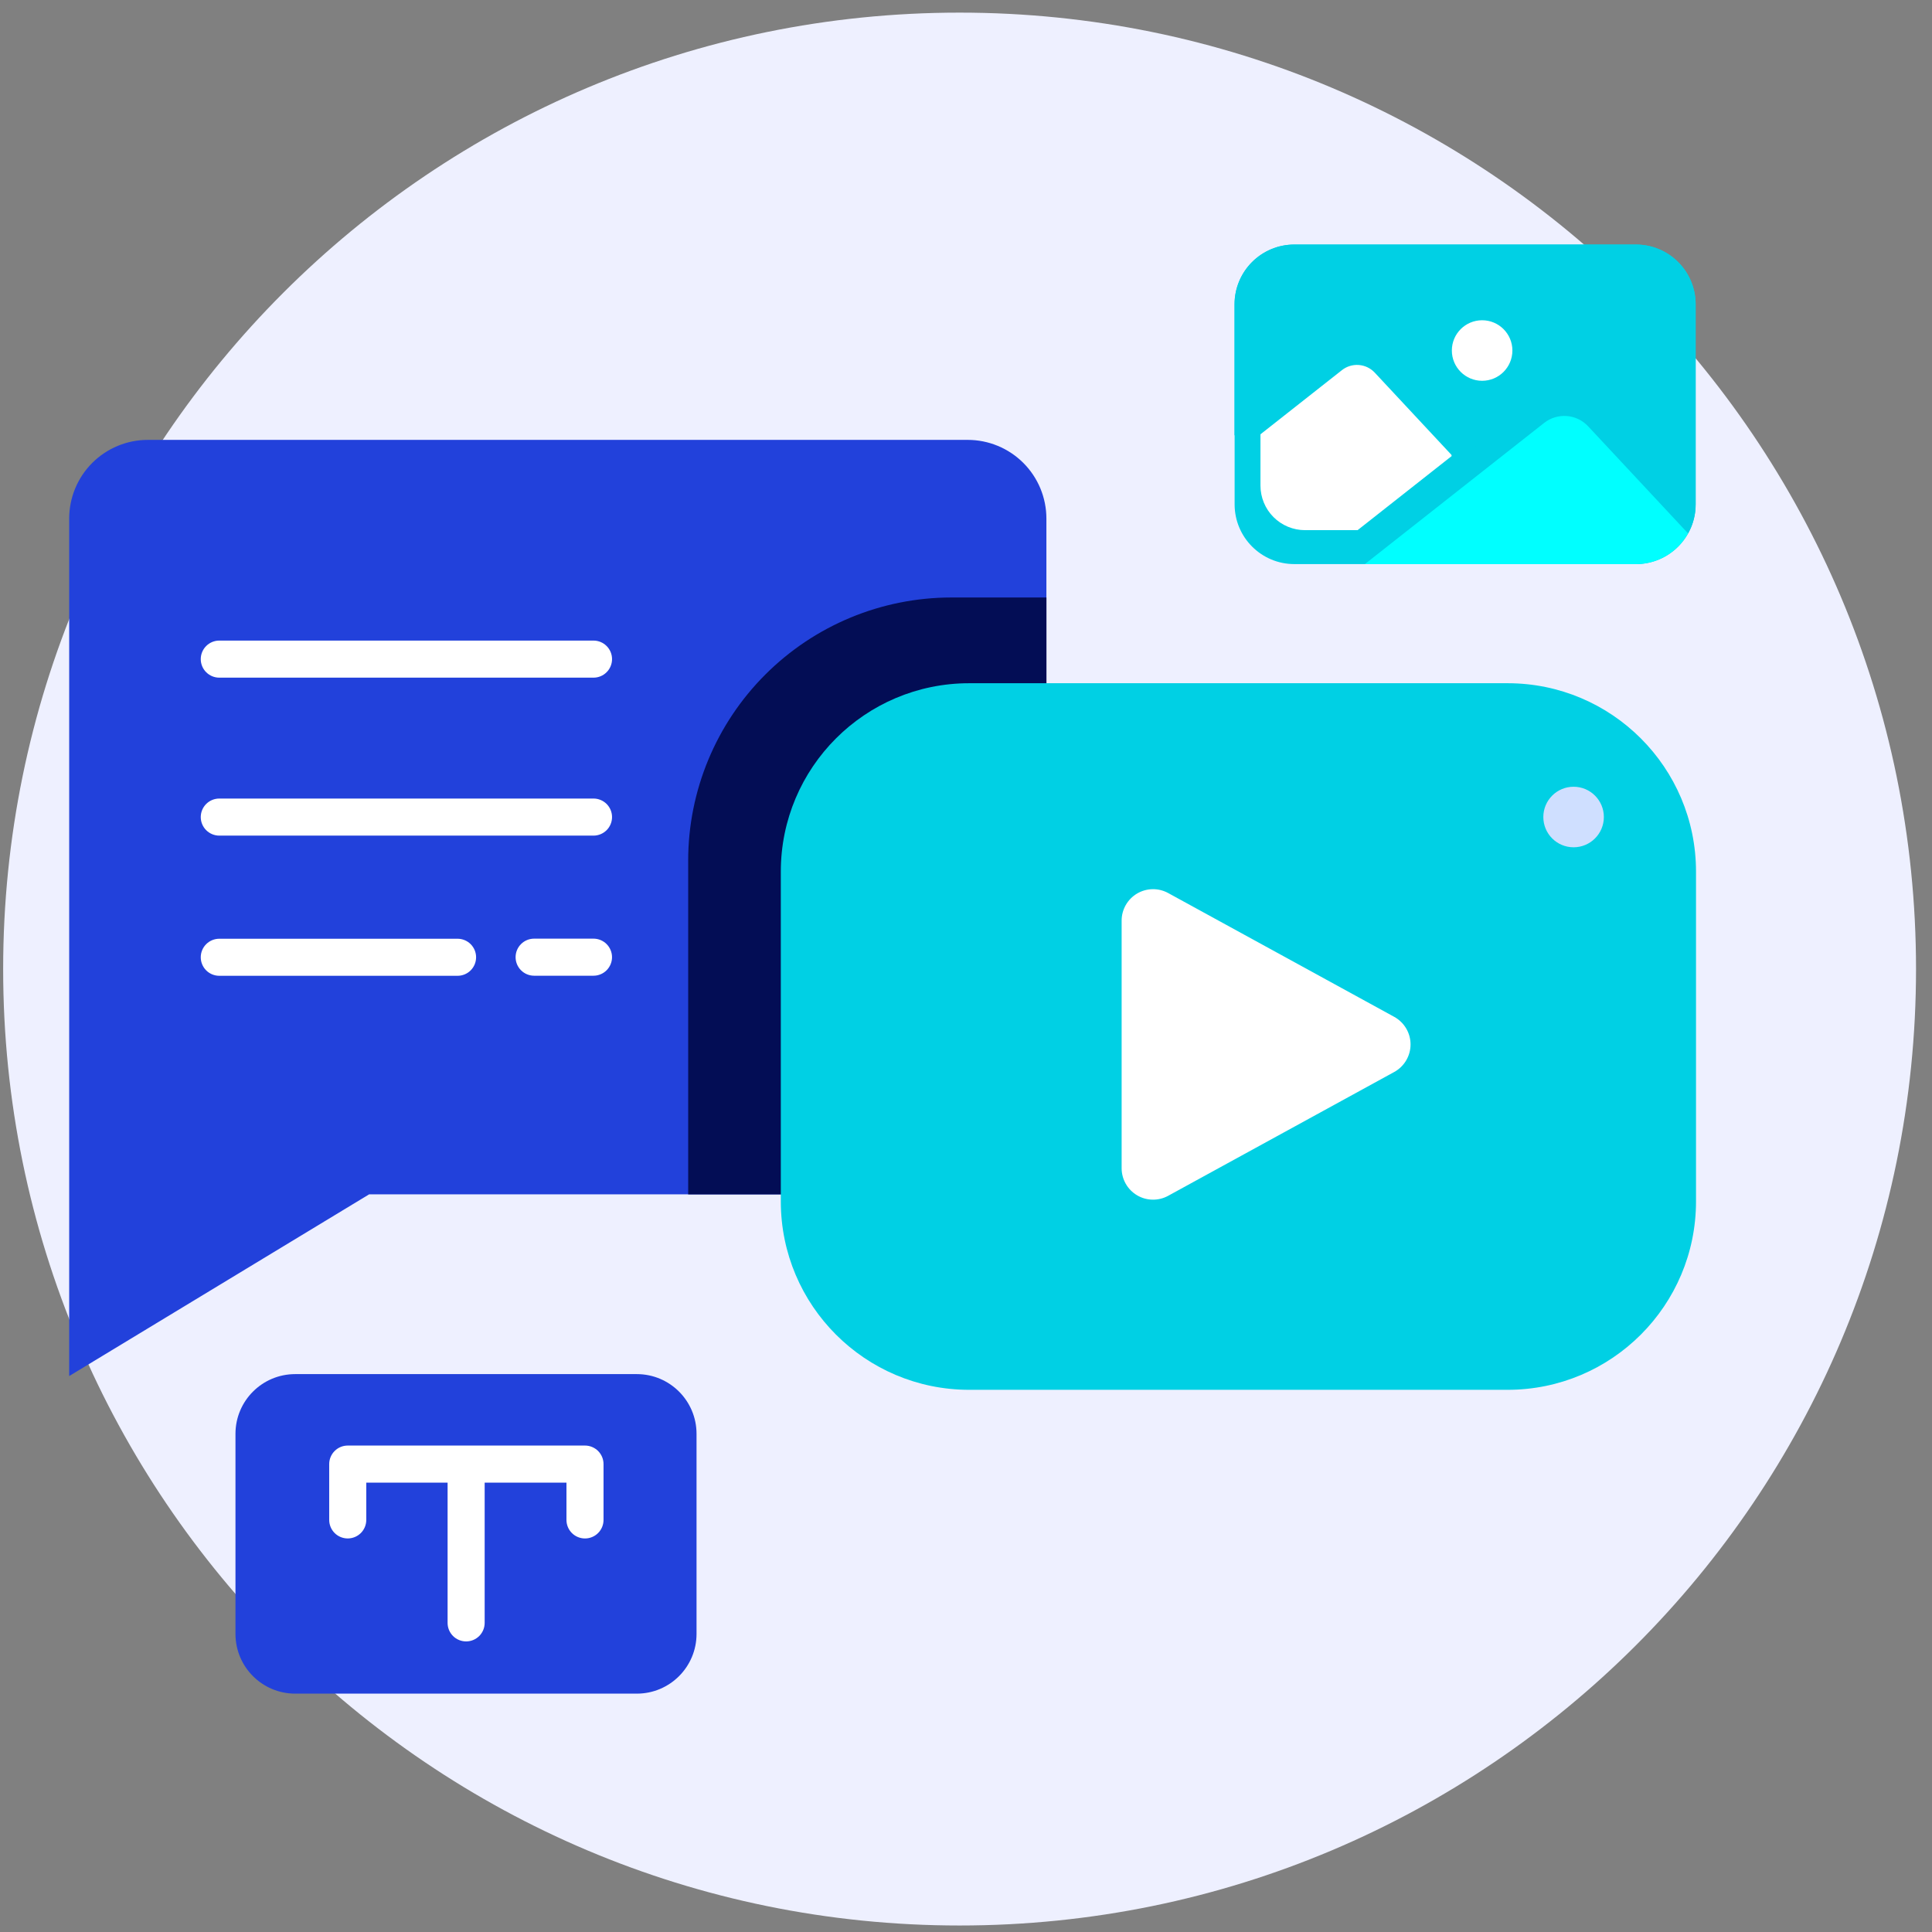
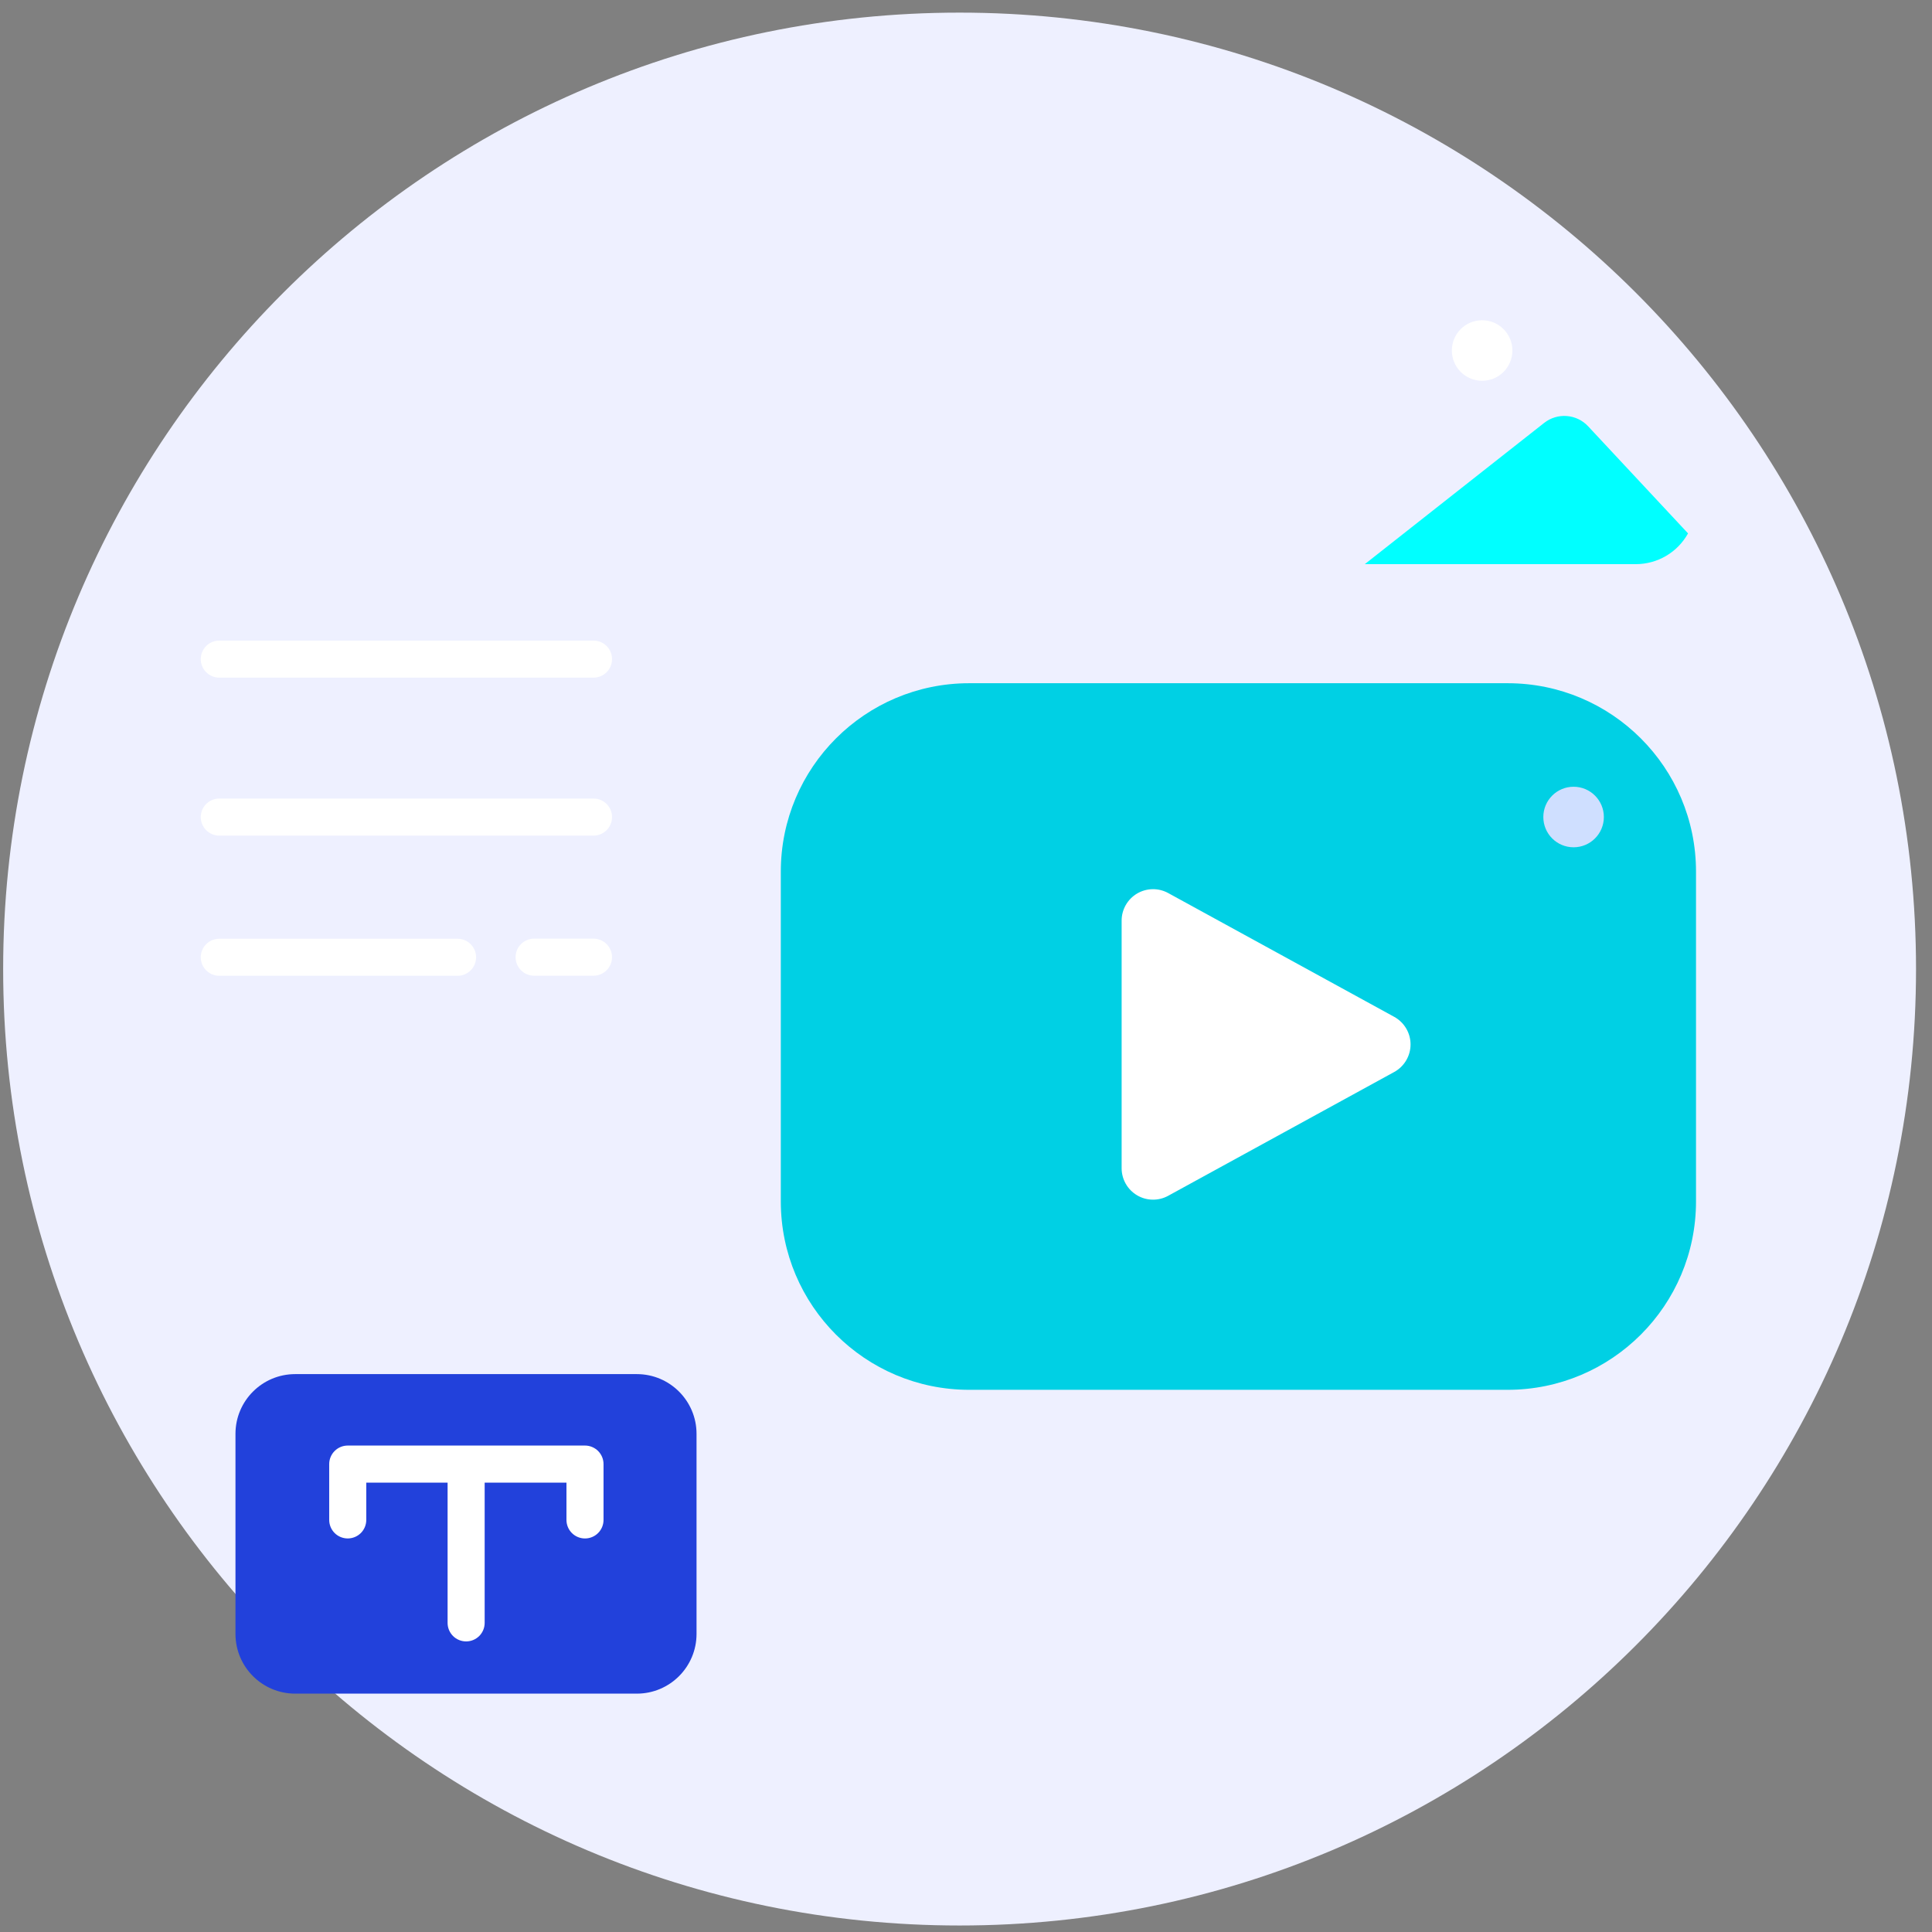
<svg xmlns="http://www.w3.org/2000/svg" width="101" height="101" viewBox="0 0 101 101" fill="none">
  <rect x="0" y="0" width="101" height="101" fill="#808080" stroke="none" />
  <path d="M50.165 100.66C77.779 100.66 100.165 78.274 100.165 50.66C100.165 23.046 77.779 0.66 50.165 0.66C22.551 0.66 0.165 23.046 0.165 50.66C0.165 78.274 22.551 100.66 50.165 100.66Z" fill="#EEF0FF" />
  <path d="M33.291 71.835H15.433C13.708 71.835 12.31 73.233 12.31 74.957V85.416C12.31 87.141 13.708 88.539 15.433 88.539H33.291C35.015 88.539 36.413 87.141 36.413 85.416V74.957C36.413 73.233 35.015 71.835 33.291 71.835Z" fill="#2241DB" />
  <path d="M30.581 75.57H18.179C17.922 75.57 17.675 75.672 17.494 75.854C17.312 76.036 17.21 76.282 17.21 76.539V79.457C17.21 79.714 17.312 79.961 17.494 80.143C17.675 80.324 17.922 80.426 18.179 80.426C18.436 80.426 18.682 80.324 18.864 80.143C19.046 79.961 19.148 79.714 19.148 79.457V77.508H23.399V84.841C23.399 85.097 23.501 85.344 23.683 85.526C23.864 85.707 24.111 85.809 24.368 85.809C24.625 85.809 24.871 85.707 25.053 85.526C25.235 85.344 25.337 85.097 25.337 84.841V77.508H29.613V79.458C29.613 79.715 29.715 79.961 29.896 80.143C30.078 80.325 30.325 80.427 30.582 80.427C30.839 80.427 31.085 80.325 31.267 80.143C31.449 79.961 31.551 79.715 31.551 79.458V76.54C31.551 76.412 31.526 76.286 31.477 76.168C31.428 76.051 31.357 75.944 31.267 75.854C31.177 75.764 31.07 75.693 30.952 75.644C30.834 75.595 30.708 75.57 30.581 75.57Z" fill="white" />
-   <path d="M50.589 22.996H7.729C6.638 22.996 5.592 23.43 4.821 24.201C4.05 24.973 3.617 26.019 3.617 27.11V57.366V71.936L19.299 62.436H50.59C51.13 62.436 51.665 62.33 52.164 62.123C52.663 61.916 53.117 61.613 53.499 61.231C53.881 60.849 54.184 60.395 54.39 59.896C54.597 59.397 54.703 58.862 54.703 58.321V27.11C54.703 26.57 54.596 26.035 54.39 25.536C54.183 25.037 53.88 24.583 53.498 24.201C53.116 23.819 52.663 23.516 52.163 23.309C51.664 23.102 51.129 22.996 50.589 22.996Z" fill="#2241DB" />
-   <path d="M54.705 31.235V58.325C54.705 58.865 54.599 59.4 54.392 59.899C54.186 60.398 53.883 60.852 53.501 61.234C53.119 61.616 52.666 61.919 52.166 62.126C51.667 62.333 51.132 62.439 50.592 62.439H35.976V44.981C35.98 41.337 37.43 37.843 40.007 35.266C42.584 32.689 46.078 31.24 49.722 31.235H54.705Z" fill="#030D55" />
  <path d="M78.814 35.717H50.667C45.228 35.717 40.819 40.126 40.819 45.565V62.807C40.819 68.246 45.228 72.656 50.667 72.656H78.814C84.254 72.656 88.663 68.246 88.663 62.807V45.565C88.663 40.126 84.254 35.717 78.814 35.717Z" fill="#00D0E4" />
  <path d="M31.027 35.426H11.464C11.207 35.426 10.961 35.324 10.779 35.142C10.597 34.961 10.495 34.714 10.495 34.457C10.495 34.2 10.597 33.954 10.779 33.772C10.961 33.59 11.207 33.488 11.464 33.488H31.027C31.284 33.488 31.53 33.59 31.712 33.772C31.894 33.954 31.996 34.2 31.996 34.457C31.996 34.714 31.894 34.961 31.712 35.142C31.53 35.324 31.284 35.426 31.027 35.426Z" fill="white" />
  <path d="M31.027 43.684H11.464C11.207 43.684 10.961 43.581 10.779 43.4C10.597 43.218 10.495 42.971 10.495 42.715C10.495 42.458 10.597 42.211 10.779 42.029C10.961 41.848 11.207 41.746 11.464 41.746H31.027C31.284 41.746 31.53 41.848 31.712 42.029C31.894 42.211 31.996 42.458 31.996 42.715C31.996 42.971 31.894 43.218 31.712 43.4C31.53 43.581 31.284 43.684 31.027 43.684Z" fill="white" />
  <path d="M23.92 51.012H11.464C11.207 51.012 10.961 50.91 10.779 50.729C10.597 50.547 10.495 50.3 10.495 50.043C10.495 49.786 10.597 49.54 10.779 49.358C10.961 49.177 11.207 49.075 11.464 49.075H23.92C24.177 49.075 24.424 49.177 24.605 49.358C24.787 49.54 24.889 49.786 24.889 50.043C24.889 50.3 24.787 50.547 24.605 50.729C24.424 50.91 24.177 51.012 23.92 51.012Z" fill="white" />
  <path d="M58.636 48.127V61.072C58.636 61.357 58.711 61.638 58.852 61.886C58.993 62.134 59.197 62.341 59.442 62.486C59.688 62.632 59.967 62.711 60.252 62.715C60.537 62.72 60.819 62.651 61.069 62.513L72.886 56.041C73.144 55.9 73.36 55.691 73.51 55.437C73.661 55.184 73.74 54.894 73.74 54.6C73.74 54.305 73.661 54.016 73.51 53.762C73.36 53.508 73.144 53.3 72.886 53.158L61.069 46.686C60.819 46.549 60.537 46.479 60.252 46.484C59.967 46.489 59.688 46.568 59.442 46.713C59.197 46.859 58.993 47.066 58.852 47.313C58.711 47.561 58.636 47.842 58.636 48.127Z" fill="white" />
  <path d="M31.026 51.008H27.923C27.666 51.008 27.42 50.906 27.238 50.724C27.056 50.542 26.954 50.296 26.954 50.039C26.954 49.782 27.056 49.535 27.238 49.354C27.42 49.172 27.666 49.07 27.923 49.07H31.026C31.283 49.07 31.529 49.172 31.711 49.354C31.892 49.535 31.995 49.782 31.995 50.039C31.995 50.296 31.892 50.542 31.711 50.724C31.529 50.906 31.283 51.008 31.026 51.008Z" fill="white" />
  <path d="M82.263 44.294C83.137 44.294 83.846 43.586 83.846 42.712C83.846 41.838 83.137 41.129 82.263 41.129C81.389 41.129 80.681 41.838 80.681 42.712C80.681 43.586 81.389 44.294 82.263 44.294Z" fill="#CFDFFF" />
-   <path d="M85.524 12.785H67.665C65.941 12.785 64.543 14.183 64.543 15.908V26.367C64.543 28.091 65.941 29.489 67.665 29.489H85.524C87.248 29.489 88.646 28.091 88.646 26.367V15.908C88.646 14.183 87.248 12.785 85.524 12.785Z" fill="#00D0E4" />
-   <path d="M88.642 15.906V26.367C88.644 26.898 88.508 27.421 88.248 27.885V27.88L83.026 22.282C82.735 21.97 82.337 21.778 81.911 21.745C81.485 21.713 81.063 21.841 80.727 22.105L77.951 24.291L77.937 24.207L72.556 18.439C72.264 18.126 71.865 17.934 71.439 17.901C71.013 17.869 70.59 17.997 70.254 18.262L64.537 22.764V15.906C64.537 15.078 64.867 14.284 65.453 13.698C66.038 13.113 66.833 12.784 67.661 12.784H85.52C85.93 12.784 86.336 12.865 86.715 13.022C87.094 13.179 87.438 13.409 87.728 13.699C88.018 13.989 88.248 14.333 88.405 14.711C88.562 15.09 88.642 15.496 88.642 15.906Z" fill="#00D0E4" />
  <path d="M77.482 19.907C78.356 19.907 79.064 19.198 79.064 18.324C79.064 17.45 78.356 16.742 77.482 16.742C76.608 16.742 75.899 17.45 75.899 18.324C75.899 19.198 76.608 19.907 77.482 19.907Z" fill="white" />
-   <path d="M75.889 23.842L70.972 27.715H68.222C67.605 27.715 67.013 27.47 66.576 27.033C66.14 26.597 65.895 26.005 65.894 25.388V22.704L70.154 19.349C70.404 19.152 70.719 19.056 71.037 19.081C71.355 19.105 71.651 19.248 71.869 19.481L75.878 23.779L75.889 23.842Z" fill="white" />
  <path d="M88.245 27.883V27.888C87.974 28.374 87.579 28.779 87.099 29.061C86.62 29.343 86.073 29.492 85.517 29.492H71.349L77.948 24.294L80.724 22.109C81.06 21.844 81.482 21.716 81.908 21.749C82.334 21.781 82.732 21.973 83.023 22.285L88.245 27.883Z" fill="#00FFFF" />
</svg>